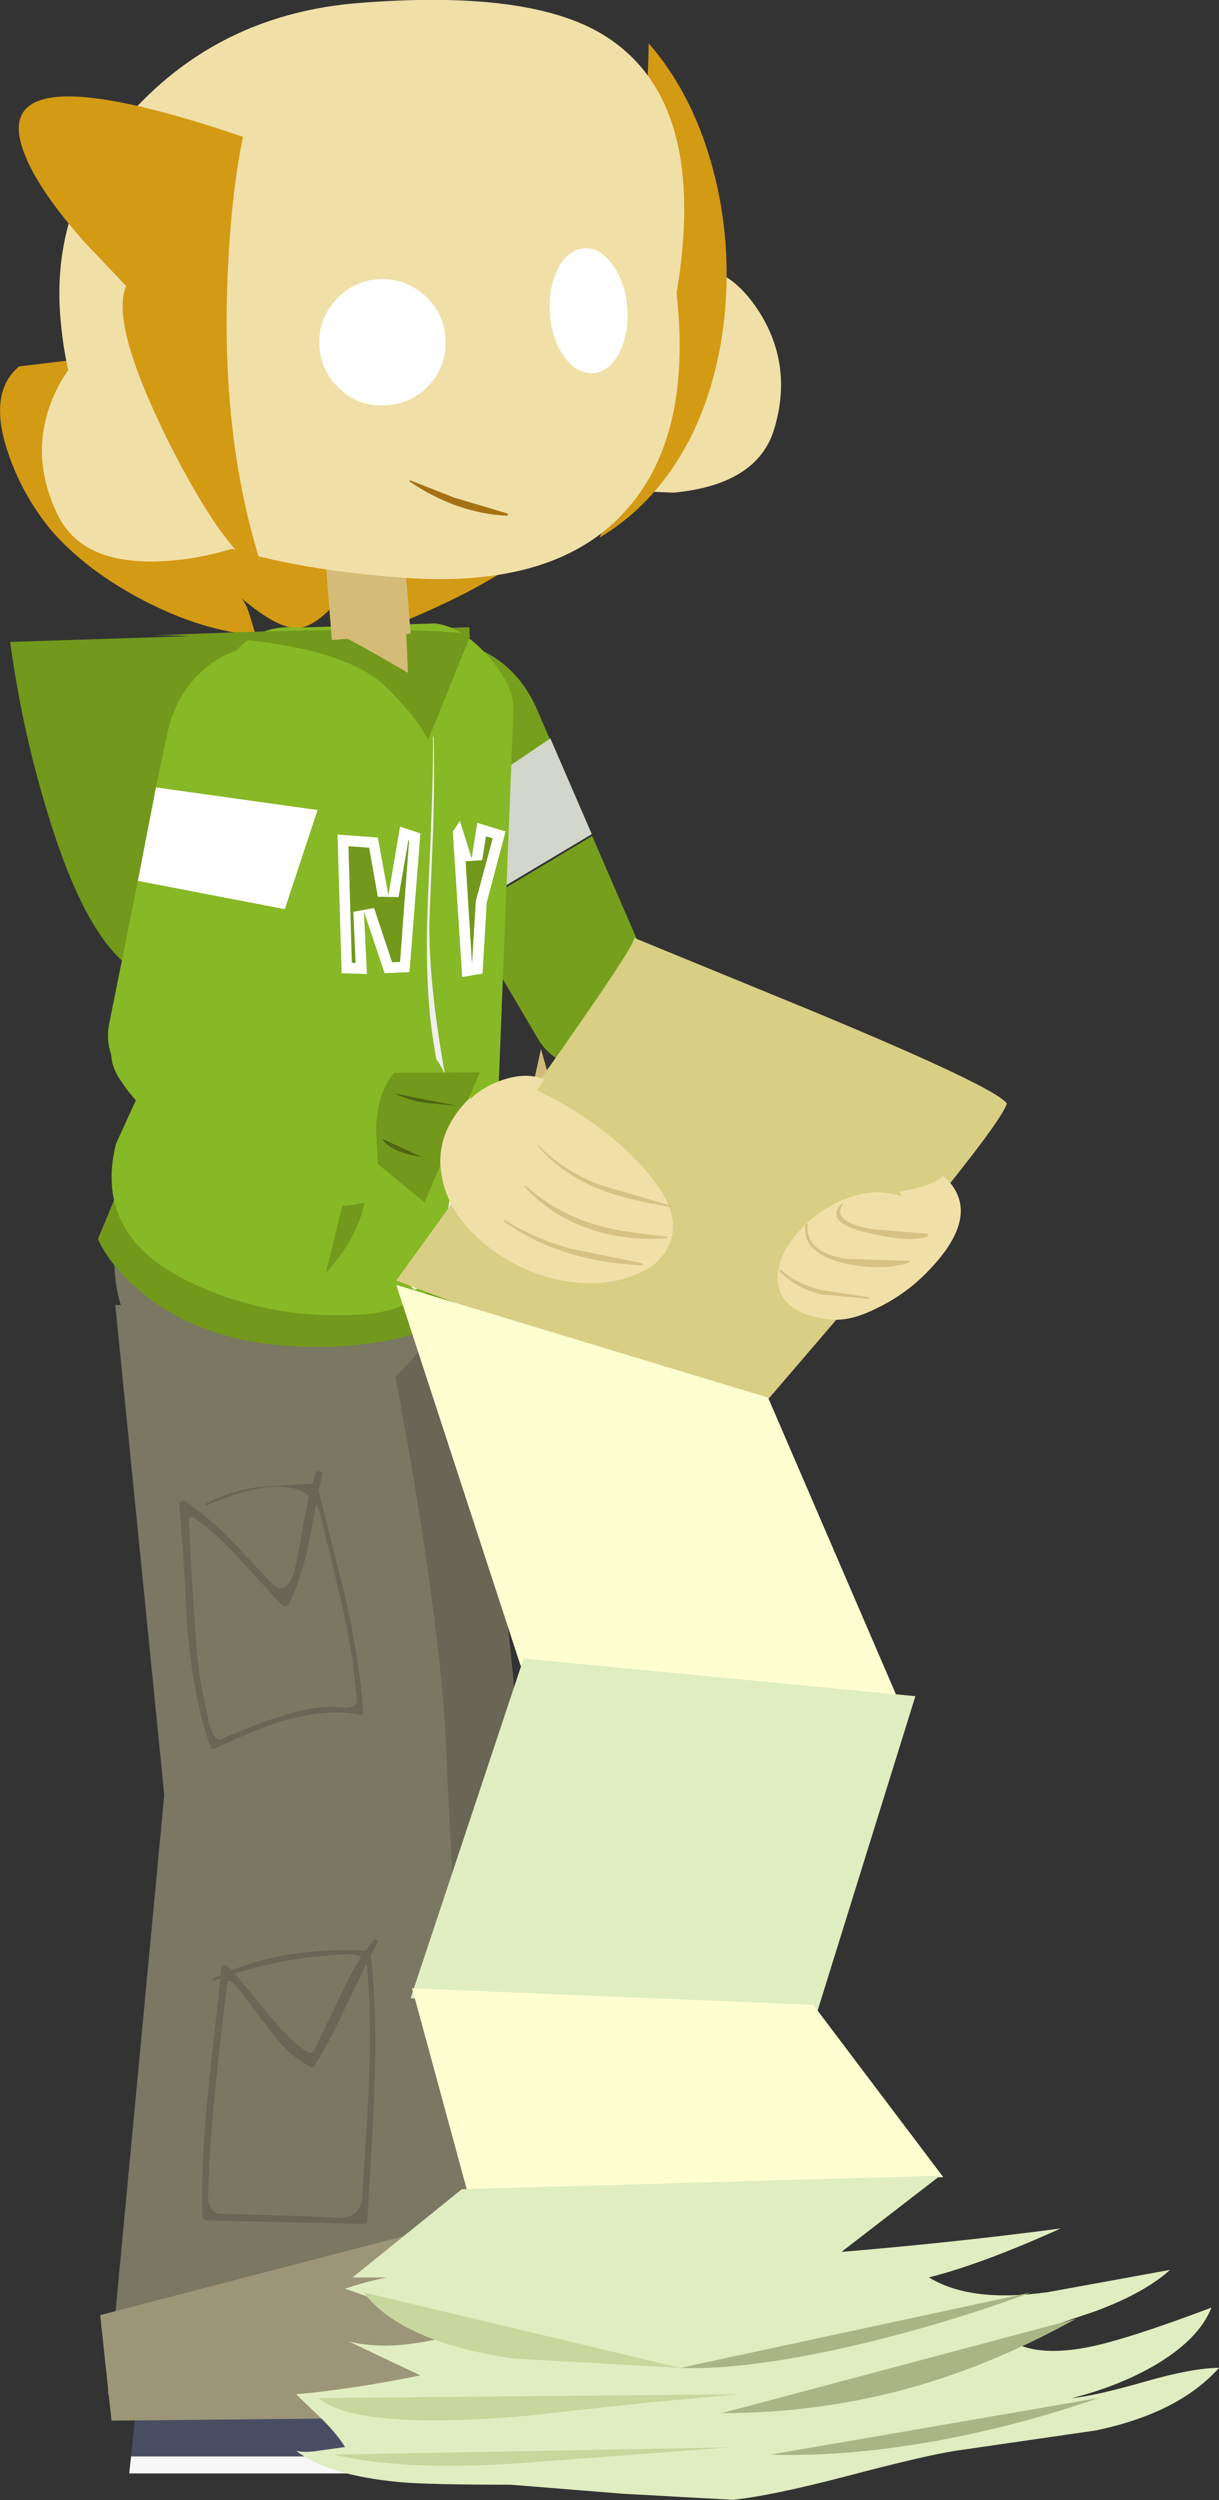
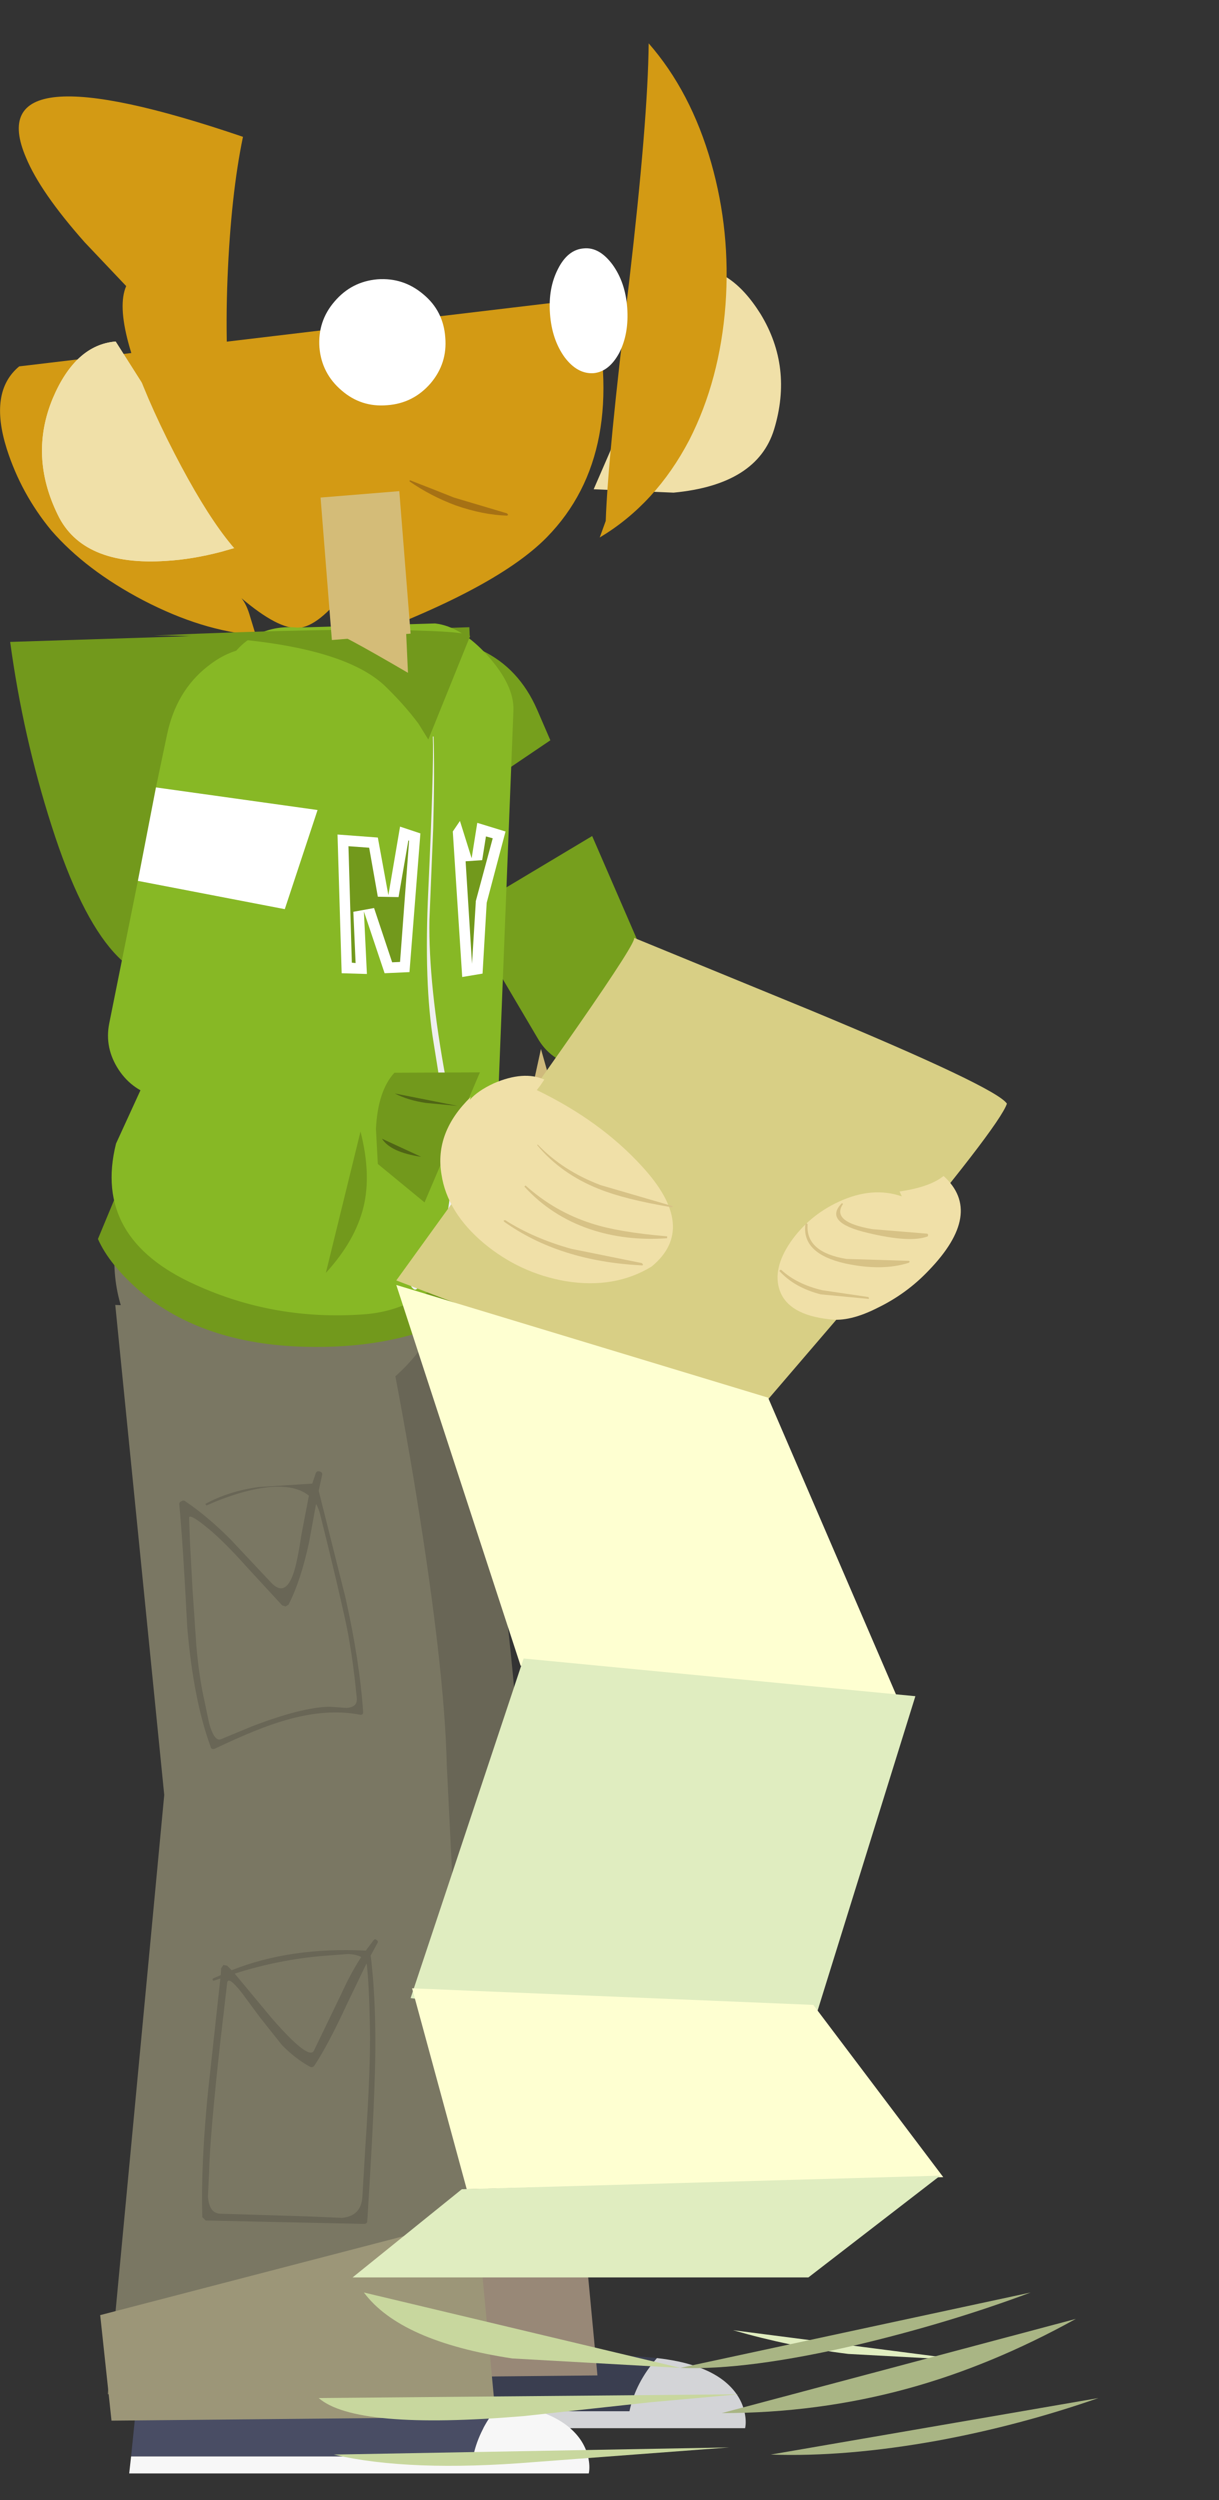
<svg xmlns="http://www.w3.org/2000/svg" height="331.65px" width="161.8px">
  <rect width="100%" height="100%" fill="#333333" stroke="none" />
  <g transform="matrix(1.0, 0.0, 0.0, 1.0, 78.3, 150.35)">
    <path d="M8.9 162.45 Q6.05 165.7 5.25 169.5 L-40.15 169.5 -39.6 164.1 -8.65 164.1 Q-7.85 163.35 -5.3 162.75 -0.2 161.6 8.4 162.4 L8.9 162.45" fill="#3a3e50" fill-rule="evenodd" stroke="none" />
    <path d="M20.5 169.5 Q20.8 170.8 20.6 171.75 L-40.4 171.75 -40.15 169.5 5.25 169.5 Q6.05 165.7 8.9 162.45 14.7 163.1 17.7 165.4 19.9 167.1 20.5 169.5" fill="#d3d4d7" fill-rule="evenodd" stroke="none" />
    <path d="M0.3 -39.45 L8.5 -20.55 Q9.85 -17.5 8.65 -14.3 7.4 -11.15 4.35 -9.6 1.3 -8.05 -1.95 -8.95 -5.3 -9.75 -6.95 -12.65 L-16.75 -29.25 0.3 -39.45" fill="#769f1d" fill-rule="evenodd" stroke="none" />
    <path d="M-7.0 -56.2 L-5.25 -52.15 -23.15 -40.05 -26.75 -46.2 Q-29.7 -51.3 -28.8 -56.6 -27.9 -62.05 -23.6 -64.25 -19.2 -66.5 -14.3 -64.05 -9.4 -61.7 -7.0 -56.2" fill="#769f1d" fill-rule="evenodd" stroke="none" />
-     <path d="M-16.85 -29.5 L-23.15 -40.3 -5.25 -52.4 0.25 -39.7 -16.85 -29.5" fill="#d2d6cb" fill-rule="evenodd" stroke="none" />
    <path d="M-5.7 -79.1 Q-12.8 -71.85 -33.7 -64.5 -33.15 -65.8 -32.75 -68.1 L-32.3 -72.1 Q-36.0 -67.25 -38.7 -67.05 -41.35 -66.85 -46.25 -71.0 -45.55 -70.15 -45.1 -68.55 L-44.35 -66.1 Q-51.45 -66.65 -59.25 -70.7 -66.9 -74.7 -71.5 -80.0 -75.5 -84.85 -77.4 -90.8 -79.8 -98.4 -75.75 -101.75 L0.25 -110.8 Q5.2 -90.25 -5.7 -79.1" fill="#d39a14" fill-rule="evenodd" stroke="none" />
    <path d="M-17.4 19.75 Q-15.5 31.0 -13.5 44.9 -9.6 72.65 -9.3 85.8 -11.95 90.75 -30.25 90.85 L-48.05 89.9 -52.5 20.5 -17.4 19.75" fill="#696656" fill-rule="evenodd" stroke="none" />
    <path d="M-46.5 83.25 L-9.0 84.75 -5.0 160.25 -54.0 162.75 -46.5 83.25" fill="#696656" fill-rule="evenodd" stroke="none" />
    <path d="M-51.5 151.25 L-1.5 138.25 1.0 164.75 -50.0 165.25 -51.5 151.25" fill="#988877" fill-rule="evenodd" stroke="none" />
    <path d="M-27.4 24.25 Q-25.4 33.85 -23.35 46.1 -19.3 70.6 -19.0 83.75 -21.65 88.7 -39.35 88.7 L-56.5 87.75 -63.0 22.75 -27.4 24.25" fill="#7a7763" fill-rule="evenodd" stroke="none" />
    <path d="M-43.5 25.25 Q-44.25 27.6 -45.5 29.05 -46.8 30.65 -49.0 31.75 L-43.5 25.25" fill="#696656" fill-rule="evenodd" stroke="none" />
    <path d="M-40.85 62.6 L-45.6 57.45 Q-48.45 54.25 -50.55 52.5 -52.95 50.5 -53.2 50.9 L-53.1 53.9 -52.75 60.4 -52.25 67.8 Q-51.9 71.95 -51.2 75.1 L-50.55 78.2 Q-49.85 80.75 -48.95 80.35 L-44.85 78.65 Q-38.2 76.1 -34.55 76.05 L-32.35 76.2 Q-30.8 76.15 -30.95 74.85 -31.45 69.65 -32.25 65.6 -33.3 60.55 -35.8 50.55 -36.0 49.75 -36.35 49.15 L-37.25 54.1 Q-38.35 59.3 -40.0 62.5 L-40.4 62.75 -40.85 62.6 M-36.4 45.1 Q-36.25 44.7 -35.85 44.85 -35.45 44.95 -35.55 45.35 L-36.0 47.4 -32.45 61.55 Q-30.55 70.05 -30.1 76.75 -30.1 77.2 -30.55 77.1 -35.0 76.25 -40.45 77.85 -44.0 78.85 -49.75 81.6 -50.25 81.8 -50.35 81.35 -52.65 75.05 -53.45 65.45 -54.0 54.6 -54.5 49.25 -54.55 48.95 -54.25 48.8 -53.9 48.6 -53.7 48.8 -50.8 50.75 -47.7 53.85 L-42.3 59.6 Q-40.4 61.6 -39.3 58.2 -38.85 56.9 -38.25 53.0 L-37.3 48.05 Q-39.0 46.65 -42.35 46.9 -46.0 47.2 -50.9 49.35 L-51.05 49.15 Q-47.95 47.45 -43.95 46.9 L-36.85 46.45 -36.4 45.1" fill="#696656" fill-rule="evenodd" stroke="none" />
    <path d="M-60.9 175.5 L-60.35 170.1 -29.4 170.1 Q-28.6 169.35 -26.05 168.75 -20.95 167.6 -12.35 168.4 L-11.85 168.45 Q-14.7 171.7 -15.5 175.5 L-60.9 175.5" fill="#494d64" fill-rule="evenodd" stroke="none" />
    <path d="M-61.15 177.75 L-60.9 175.5 -15.5 175.5 Q-14.7 171.7 -11.85 168.45 -6.05 169.1 -3.05 171.4 -0.85 173.1 -0.25 175.5 0.05 176.8 -0.15 177.75 L-61.15 177.75" fill="#f7f7f7" fill-rule="evenodd" stroke="none" />
    <path d="M-56.5 87.75 L-19.0 83.75 -15.0 164.75 -64.0 167.25 -56.5 87.75" fill="#7a7763" fill-rule="evenodd" stroke="none" />
    <path d="M-65.0 156.75 L-15.0 143.75 -12.5 170.25 -63.5 170.75 -65.0 156.75" fill="#9c9678" fill-rule="evenodd" stroke="none" />
    <path d="M-32.1 108.85 L-35.4 109.1 Q-41.35 109.6 -47.15 111.45 L-42.2 117.4 Q-37.35 122.95 -36.65 121.7 L-33.0 114.15 Q-31.7 111.3 -30.35 109.25 -31.0 108.9 -32.1 108.85 M-29.6 110.35 L-29.65 110.1 -32.25 115.5 Q-34.7 120.8 -36.5 123.55 -36.8 124.05 -37.25 123.75 -39.15 122.7 -40.9 120.9 L-43.8 117.25 -46.2 114.0 Q-48.05 111.65 -48.15 112.7 L-49.05 120.45 Q-50.45 133.1 -50.55 137.9 L-50.7 141.0 Q-50.55 143.25 -49.05 143.3 L-37.6 143.65 -32.9 143.85 Q-30.35 143.6 -30.2 141.05 L-29.8 134.3 Q-29.1 123.9 -29.2 118.65 -29.3 113.1 -29.6 110.35 M-28.3 107.0 Q-28.05 107.15 -28.2 107.4 L-29.1 109.05 Q-28.2 116.4 -28.6 126.5 -28.8 132.45 -29.55 144.25 -29.55 144.65 -30.0 144.65 L-51.0 144.2 -51.45 143.75 Q-51.65 136.85 -50.7 127.2 L-49.05 112.1 -49.95 112.4 -50.1 112.3 -50.05 112.1 -49.0 111.65 -48.95 110.75 -48.65 110.3 -48.15 110.4 -47.55 111.0 Q-39.75 107.9 -29.75 108.4 L-28.7 107.0 Q-28.5 106.8 -28.3 107.0" fill="#696656" fill-rule="evenodd" stroke="none" />
    <path d="M-18.65 15.7 Q-18.2 24.35 -24.4 30.85 -30.6 37.3 -39.85 37.75 -49.05 38.2 -55.8 32.35 -62.65 26.55 -63.1 17.9 -63.5 9.2 -57.25 2.7 -51.1 -3.75 -41.9 -4.2 -32.65 -4.65 -25.85 1.2 -19.05 7.0 -18.65 15.7" fill="#7a7763" fill-rule="evenodd" stroke="none" />
    <path d="M-16.0 -67.15 L-15.95 -65.85 Q-21.15 -56.2 -28.4 -45.75 -43.0 -24.8 -53.5 -20.95 -63.9 -17.15 -71.45 -40.8 -75.25 -52.65 -76.95 -65.2 L-16.0 -67.15" fill="#72991c" fill-rule="evenodd" stroke="none" />
    <path d="M-15.95 13.6 L-12.55 21.05 -14.05 22.25 Q-16.05 23.65 -18.55 24.85 -26.8 28.6 -37.85 28.3 -51.35 27.95 -59.7 20.95 -63.8 17.4 -65.3 14.0 L-62.6 7.5 -15.95 13.6" fill="#72991c" fill-rule="evenodd" stroke="none" />
    <path d="M-10.15 -56.15 L-12.6 6.0 Q-12.75 11.8 -17.4 17.25 -22.65 23.5 -30.05 24.0 -41.85 24.85 -52.3 20.1 -66.05 13.95 -62.9 1.35 L-56.55 -12.5 -48.7 -60.35 Q-48.1 -63.55 -45.25 -65.55 -42.4 -67.45 -38.85 -67.1 L-20.55 -67.65 Q-17.05 -67.25 -13.5 -63.3 -10.05 -59.4 -10.15 -56.15" fill="#87b825" fill-rule="evenodd" stroke="none" />
    <path d="M-57.9 -66.05 L-76.95 -65.2 -57.9 -66.05 Q-33.65 -67.1 -22.75 -66.7 -15.4 -66.5 -15.95 -65.85 L-21.45 -52.25 -22.75 -54.35 Q-24.65 -56.9 -27.3 -59.45 -34.0 -65.65 -56.15 -66.05 L-57.9 -66.05" fill="#72991c" fill-rule="evenodd" stroke="none" />
    <path d="M-30.45 -0.25 Q-29.0 5.4 -30.05 9.75 -31.15 14.25 -35.05 18.5 L-30.45 -0.25" fill="#72991c" fill-rule="evenodd" stroke="none" />
    <path d="M-20.85 -52.65 L-20.75 -52.65 Q-20.6 -47.85 -20.8 -40.5 L-21.3 -28.35 Q-21.45 -19.8 -19.1 -7.1 -17.35 2.15 -17.7 7.4 -18.15 15.55 -22.9 20.55 -23.2 20.9 -23.5 20.55 -23.9 20.25 -23.6 19.9 -18.25 14.25 -18.45 4.65 -18.55 1.5 -20.75 -12.05 -22.05 -19.9 -21.45 -32.3 -20.7 -48.6 -20.85 -52.65" fill="#efefef" fill-rule="evenodd" stroke="none" />
    <path d="M-28.15 -39.25 L-26.75 -31.6 -25.2 -40.7 -22.5 -39.8 -23.95 -21.4 -27.25 -21.25 -30.0 -29.45 -29.6 -21.15 -32.95 -21.25 -33.5 -39.65 -28.15 -39.25" fill="#ffffff" fill-rule="evenodd" stroke="none" />
    <path d="M-24.0 -38.85 L-25.2 -22.75 -26.25 -22.7 -28.65 -29.9 -31.4 -29.4 -31.1 -22.6 -31.6 -22.65 -32.05 -38.1 -29.3 -37.9 -28.15 -31.4 -25.4 -31.35 -24.1 -38.85 -24.0 -38.85" fill="#72991c" fill-rule="evenodd" stroke="none" />
    <path d="M-18.2 -40.05 L-17.25 -41.45 -15.7 -36.5 -14.95 -41.2 -11.2 -40.05 -13.7 -30.6 -14.25 -21.2 -16.95 -20.75 -18.2 -40.05" fill="#ffffff" fill-rule="evenodd" stroke="none" />
    <path d="M-15.15 -30.8 L-15.15 -30.65 -15.65 -22.5 -16.5 -36.1 -14.3 -36.25 -13.8 -39.4 -12.9 -39.15 -15.15 -30.8" fill="#72991c" fill-rule="evenodd" stroke="none" />
    <path d="M-23.8 -66.3 L-34.25 -65.45 -35.75 -84.35 -25.3 -85.2 -23.8 -66.3" fill="#d4bc78" fill-rule="evenodd" stroke="none" />
    <path d="M22.65 -108.7 Q26.95 -101.65 24.45 -93.4 22.2 -86.05 11.1 -85.0 L0.5 -85.45 13.25 -114.8 Q18.55 -115.25 22.65 -108.7" fill="#f0e0a8" fill-rule="evenodd" stroke="none" />
    <path d="M5.2 -112.9 Q7.7 -134.4 7.8 -144.6 13.4 -138.2 16.1 -128.75 18.7 -119.6 18.0 -109.95 17.25 -99.95 13.2 -92.0 8.75 -83.5 1.3 -79.05 L2.1 -81.25 Q2.4 -89.95 5.2 -112.9" fill="#d39a14" fill-rule="evenodd" stroke="none" />
-     <path d="M11.5 -111.45 Q13.6 -92.7 5.0 -82.9 -4.2 -72.25 -24.65 -73.7 -45.75 -75.25 -55.45 -81.0 -68.75 -89.0 -70.3 -108.4 -71.55 -124.2 -59.95 -136.4 -48.3 -148.55 -30.7 -149.95 -8.2 -151.75 1.65 -145.8 15.85 -137.25 11.5 -111.45" fill="#f0e0a8" fill-rule="evenodd" stroke="none" />
    <path d="M-71.3 -97.5 Q-68.3 -104.6 -62.95 -105.05 L-45.8 -78.05 -48.95 -77.15 Q-52.8 -76.15 -56.2 -75.95 -67.35 -75.2 -70.65 -82.1 -74.45 -89.9 -71.3 -97.5" fill="#f0e0a8" fill-rule="evenodd" stroke="none" />
    <path d="M-71.3 -97.5 Q-68.3 -104.6 -62.95 -105.05 L-45.8 -78.05 -48.95 -77.15 Q-52.8 -76.15 -56.2 -75.95 -67.35 -75.2 -70.65 -82.1 -74.45 -89.9 -71.3 -97.5" fill="#f0e0a8" fill-rule="evenodd" stroke="none" />
    <path d="M-74.85 -129.45 Q-81.15 -144.15 -46.05 -132.2 -47.65 -124.5 -48.1 -113.45 -49.0 -91.35 -43.25 -74.25 -48.55 -76.95 -56.1 -92.1 -63.7 -107.5 -61.55 -112.4 L-67.05 -118.2 Q-72.95 -124.85 -74.85 -129.45" fill="#d39a14" fill-rule="evenodd" stroke="none" />
    <path d="M-34.4 -66.6 L-24.55 -69.85 -24.15 -61.1 Q-33.65 -66.65 -34.4 -66.6" fill="#d4bc78" fill-rule="evenodd" stroke="none" />
-     <path d="M-16.6 17.15 L-12.0 -1.65 Q-10.6 4.0 -11.65 8.35 -12.7 12.85 -16.6 17.15" fill="#87b825" fill-rule="evenodd" stroke="none" />
    <path d="M-40.5 -29.75 L-47.05 -10.15 Q-48.05 -7.05 -51.1 -5.45 -54.1 -3.95 -57.4 -4.85 -60.7 -5.65 -62.55 -8.45 -64.45 -11.35 -63.8 -14.6 L-60.0 -33.5 -40.5 -29.75" fill="#87b825" fill-rule="evenodd" stroke="none" />
    <path d="M-41.8 -64.1 Q-37.0 -62.85 -34.9 -57.75 -32.95 -52.75 -34.75 -47.1 L-36.15 -42.9 -57.6 -45.9 -56.15 -52.8 Q-54.95 -58.65 -50.75 -61.95 -46.5 -65.35 -41.8 -64.1" fill="#87b825" fill-rule="evenodd" stroke="none" />
    <path d="M-40.5 -29.75 L-60.0 -33.5 -57.6 -45.9 -36.15 -42.9 -40.5 -29.75" fill="#ffffff" fill-rule="evenodd" stroke="none" />
    <path d="M10.45 -23.7 Q13.9 -19.45 15.9 -17.5 19.2 -14.3 22.85 -12.8 28.25 -10.8 31.05 -8.05 34.65 -4.6 35.6 1.25 37.15 10.35 24.2 13.8 19.0 15.25 13.7 11.85 9.55 9.2 6.05 4.15 2.15 -2.15 0.7 -5.1 -2.2 -11.0 -2.6 -16.05 -2.95 -20.2 2.2 -23.65 7.6 -27.2 11.0 -22.65 L10.45 -23.7" fill="#769f1d" fill-rule="evenodd" stroke="none" />
    <path d="M29.95 0.65 L39.95 5.95 25.3 17.65 22.3 10.3 Q23.0 8.3 24.3 6.1 26.9 1.75 29.95 0.65" fill="#64811a" fill-rule="evenodd" stroke="none" />
    <path d="M-23.95 -86.5 L-23.9 -86.65 -20.95 -85.5 -18.05 -84.35 -11.0 -82.25 -10.85 -82.05 -11.0 -81.95 Q-14.2 -82.05 -17.8 -83.3 -21.15 -84.55 -23.95 -86.5" fill="#a67114" fill-rule="evenodd" stroke="none" />
    <path d="M-6.5 -11.2 L-4.2 -3.1 1.3 -4.7 Q6.45 -7.45 7.3 -7.4 7.85 -7.4 8.8 -5.55 9.8 -3.75 9.65 -3.0 9.6 -2.4 5.15 -0.55 L0.7 1.15 Q-1.05 2.95 -3.9 7.3 -5.7 10.05 -8.65 10.85 L-11.35 11.0 -6.5 -11.2" fill="#cfba7c" fill-rule="evenodd" stroke="none" />
    <path d="M37.95 18.6 L21.65 37.6 -25.7 19.5 Q6.8 -25.35 5.85 -25.95 L29.25 -16.35 Q53.95 -6.1 55.35 -3.95 54.35 -0.95 37.95 18.6" fill="#d8cf85" fill-rule="evenodd" stroke="none" />
    <path d="M-17.45 -1.75 L-17.25 -1.8 -17.2 -1.65 -17.45 -0.1 -17.55 1.45 -17.8 1.5 Q-18.45 0.05 -17.45 -1.75" fill="#ad9457" fill-rule="evenodd" stroke="none" />
-     <path d="M-54.65 -20.3 Q-49.65 -18.15 -46.95 -17.4 -42.55 -16.15 -38.55 -16.55 L-29.1 -16.25 Q-24.3 -14.9 -20.65 -10.2 -15.0 -2.9 -24.75 6.25 -28.65 10.0 -34.95 9.6 -39.85 9.2 -45.4 6.4 L-54.4 0.8 Q-59.8 -3.05 -62.5 -7.35 -64.85 -10.9 -61.95 -16.3 -58.8 -21.95 -53.6 -19.65 L-54.65 -20.3" fill="#87b825" fill-rule="evenodd" stroke="none" />
    <path d="M-25.95 -8.05 L-14.6 -8.1 -21.95 9.15 -28.15 4.05 -28.4 -0.6 Q-28.15 -5.65 -25.95 -8.05" fill="#72991c" fill-rule="evenodd" stroke="none" />
    <path d="M-25.9 -5.3 L-17.55 -3.65 -21.8 -4.05 Q-24.15 -4.4 -25.9 -5.3" fill="#4f6515" fill-rule="evenodd" stroke="none" />
    <path d="M-27.6 0.7 L-22.4 3.1 Q-26.45 2.5 -27.6 0.7" fill="#4f6515" fill-rule="evenodd" stroke="none" />
    <path d="M6.85 4.3 Q14.45 12.5 8.2 17.65 3.3 20.65 -3.2 19.6 -9.3 18.55 -14.1 14.55 -18.95 10.45 -19.7 5.45 -20.65 -0.15 -15.8 -4.85 L-15.95 -4.45 Q-14.9 -5.65 -12.75 -6.65 -8.8 -8.35 -6.05 -7.15 L-6.55 -6.4 -7.05 -5.75 Q1.35 -1.7 6.85 4.3" fill="#f0e0a8" fill-rule="evenodd" stroke="none" />
    <path d="M11.0 9.65 L10.9 9.8 Q4.6 8.75 1.15 7.35 -3.85 5.35 -7.0 1.55 -6.95 1.45 -6.9 1.5 -3.6 4.95 1.4 6.85 L11.0 9.65" fill="#d7c286" fill-rule="evenodd" stroke="none" />
    <path d="M10.25 13.65 L10.25 13.9 Q4.75 14.3 0.0 12.7 -5.15 10.95 -8.7 7.05 L-8.55 6.9 Q-4.65 10.4 0.25 11.95 3.75 13.1 10.25 13.65" fill="#d7c286" fill-rule="evenodd" stroke="none" />
    <path d="M6.9 17.2 L7.05 17.4 Q7.0 17.55 6.85 17.5 -4.05 16.95 -11.4 11.7 L-11.45 11.55 -11.25 11.5 Q-7.5 13.9 -2.5 15.3 L6.9 17.2" fill="#d7c286" fill-rule="evenodd" stroke="none" />
    <path d="M41.4 8.35 L41.1 7.7 Q44.6 7.2 46.45 6.0 L46.95 5.65 Q52.35 10.55 44.95 18.2 42.05 21.25 38.25 23.1 34.45 25.05 31.75 24.65 26.35 24.05 25.2 20.85 24.2 18.0 26.6 14.45 29.05 10.9 33.05 9.05 37.5 7.0 41.4 8.35" fill="#f0e0a8" fill-rule="evenodd" stroke="none" />
    <path d="M33.45 9.25 L33.6 9.35 Q31.95 11.75 37.5 12.7 L44.8 13.3 44.9 13.45 44.85 13.65 Q42.55 14.55 36.9 13.2 30.9 11.8 33.45 9.25" fill="#d7c286" fill-rule="evenodd" stroke="none" />
    <path d="M28.6 12.05 L28.75 11.9 28.9 12.05 Q28.6 15.75 34.05 16.65 L42.35 16.9 42.45 17.0 42.35 17.15 Q38.8 18.3 33.9 17.25 28.1 15.95 28.6 12.05" fill="#d7c286" fill-rule="evenodd" stroke="none" />
    <path d="M25.15 18.25 L25.25 18.1 25.4 18.1 Q27.45 20.0 30.85 20.8 L36.95 21.7 37.05 21.85 37.0 21.95 30.65 21.35 Q27.15 20.45 25.15 18.25" fill="#d7c286" fill-rule="evenodd" stroke="none" />
    <path d="M23.65 35.05 L42.15 77.95 -9.2 70.6 -25.7 20.1 23.65 35.05" fill="#feffd1" fill-rule="evenodd" stroke="none" />
    <path d="M43.2 74.65 L28.7 121.25 -23.8 114.7 -8.8 69.65 43.2 74.65" fill="#e0edc0" fill-rule="evenodd" stroke="none" />
    <path d="M29.65 115.6 L46.9 138.45 -16.35 140.05 -23.6 113.4 29.65 115.6" fill="#feffd1" fill-rule="evenodd" stroke="none" />
    <path d="M46.5 138.25 L29.0 151.75 -31.5 151.75 -17.0 140.05 46.5 138.25" fill="#e0edc0" fill-rule="evenodd" stroke="none" />
    <path d="M34.3 161.9 Q26.6 160.95 19.0 158.75 L50.0 162.75 34.3 161.9" fill="#e0edc0" fill-rule="evenodd" stroke="none" />
-     <path d="M4.45 180.45 L-10.5 179.25 Q-21.35 179.25 -25.3 178.9 -34.8 178.0 -39.0 174.75 -37.85 175.05 -35.75 174.7 L-32.5 174.25 Q-33.45 172.7 -35.35 170.75 L-39.0 167.25 Q-31.65 166.6 -22.5 164.75 L-32.0 160.25 Q-26.75 161.55 -19.5 159.75 -23.65 156.2 -32.5 153.25 -28.9 152.0 -23.85 151.15 L-29.0 151.25 -20.8 150.7 -12.35 149.9 -4.5 149.6 -20.8 150.7 -23.85 151.15 16.95 149.55 Q41.4 148.05 62.5 145.25 52.1 149.95 45.0 151.75 50.55 155.15 60.8 153.7 L77.0 150.75 Q73.65 153.8 67.05 156.25 59.5 158.75 56.0 160.25 60.4 162.75 69.25 160.25 74.15 158.9 82.5 155.75 80.8 160.1 74.55 163.65 69.8 166.3 64.0 167.75 66.95 167.5 73.75 165.55 80.05 163.75 83.5 163.75 78.15 169.75 67.15 172.05 L48.5 174.75 Q44.35 175.4 33.75 178.2 24.15 180.7 19.0 181.25 L4.45 180.45" fill="#e0edc0" fill-rule="evenodd" stroke="none" />
    <path d="M-10.3 162.5 Q-25.15 160.25 -30.0 153.75 L12.0 163.75 -10.3 162.5" fill="#c8d79e" fill-rule="evenodd" stroke="none" />
    <path d="M19.75 167.25 L8.15 168.3 -8.85 170.15 Q-31.1 172.0 -36.0 167.75 L19.75 167.25" fill="#c8d79e" fill-rule="evenodd" stroke="none" />
    <path d="M-7.45 176.25 Q-23.95 177.6 -34.0 175.25 L18.5 174.3 -7.45 176.25" fill="#c8d79e" fill-rule="evenodd" stroke="none" />
    <path d="M67.5 167.75 Q57.0 171.4 46.15 173.4 33.95 175.6 24.0 175.25 L67.5 167.75" fill="#a9b584" fill-rule="evenodd" stroke="none" />
    <path d="M64.5 157.25 Q53.3 163.45 42.15 166.5 30.25 169.75 17.5 169.75 L64.5 157.25" fill="#a9b584" fill-rule="evenodd" stroke="none" />
    <path d="M35.65 160.65 Q20.9 164.1 12.0 163.75 L58.5 153.75 Q47.8 157.75 35.65 160.65" fill="#a9b584" fill-rule="evenodd" stroke="none" />
    <path d="M-19.2 -105.6 Q-18.9 -102.15 -21.15 -99.5 -23.45 -96.85 -26.9 -96.6 -30.35 -96.3 -32.95 -98.55 -35.6 -100.8 -35.9 -104.25 -36.15 -107.75 -33.9 -110.35 -31.65 -113.0 -28.2 -113.3 -24.75 -113.55 -22.1 -111.3 -19.45 -109.1 -19.2 -105.6" fill="#ffffff" fill-rule="evenodd" stroke="none" />
    <path d="M4.95 -109.55 Q5.2 -106.1 3.9 -103.55 2.55 -101.05 0.5 -100.85 -1.65 -100.7 -3.35 -102.95 -5.05 -105.3 -5.3 -108.75 -5.55 -112.1 -4.25 -114.65 -2.95 -117.25 -0.8 -117.4 1.25 -117.6 3.0 -115.25 4.7 -112.9 4.95 -109.55" fill="#ffffff" fill-rule="evenodd" stroke="none" />
  </g>
</svg>